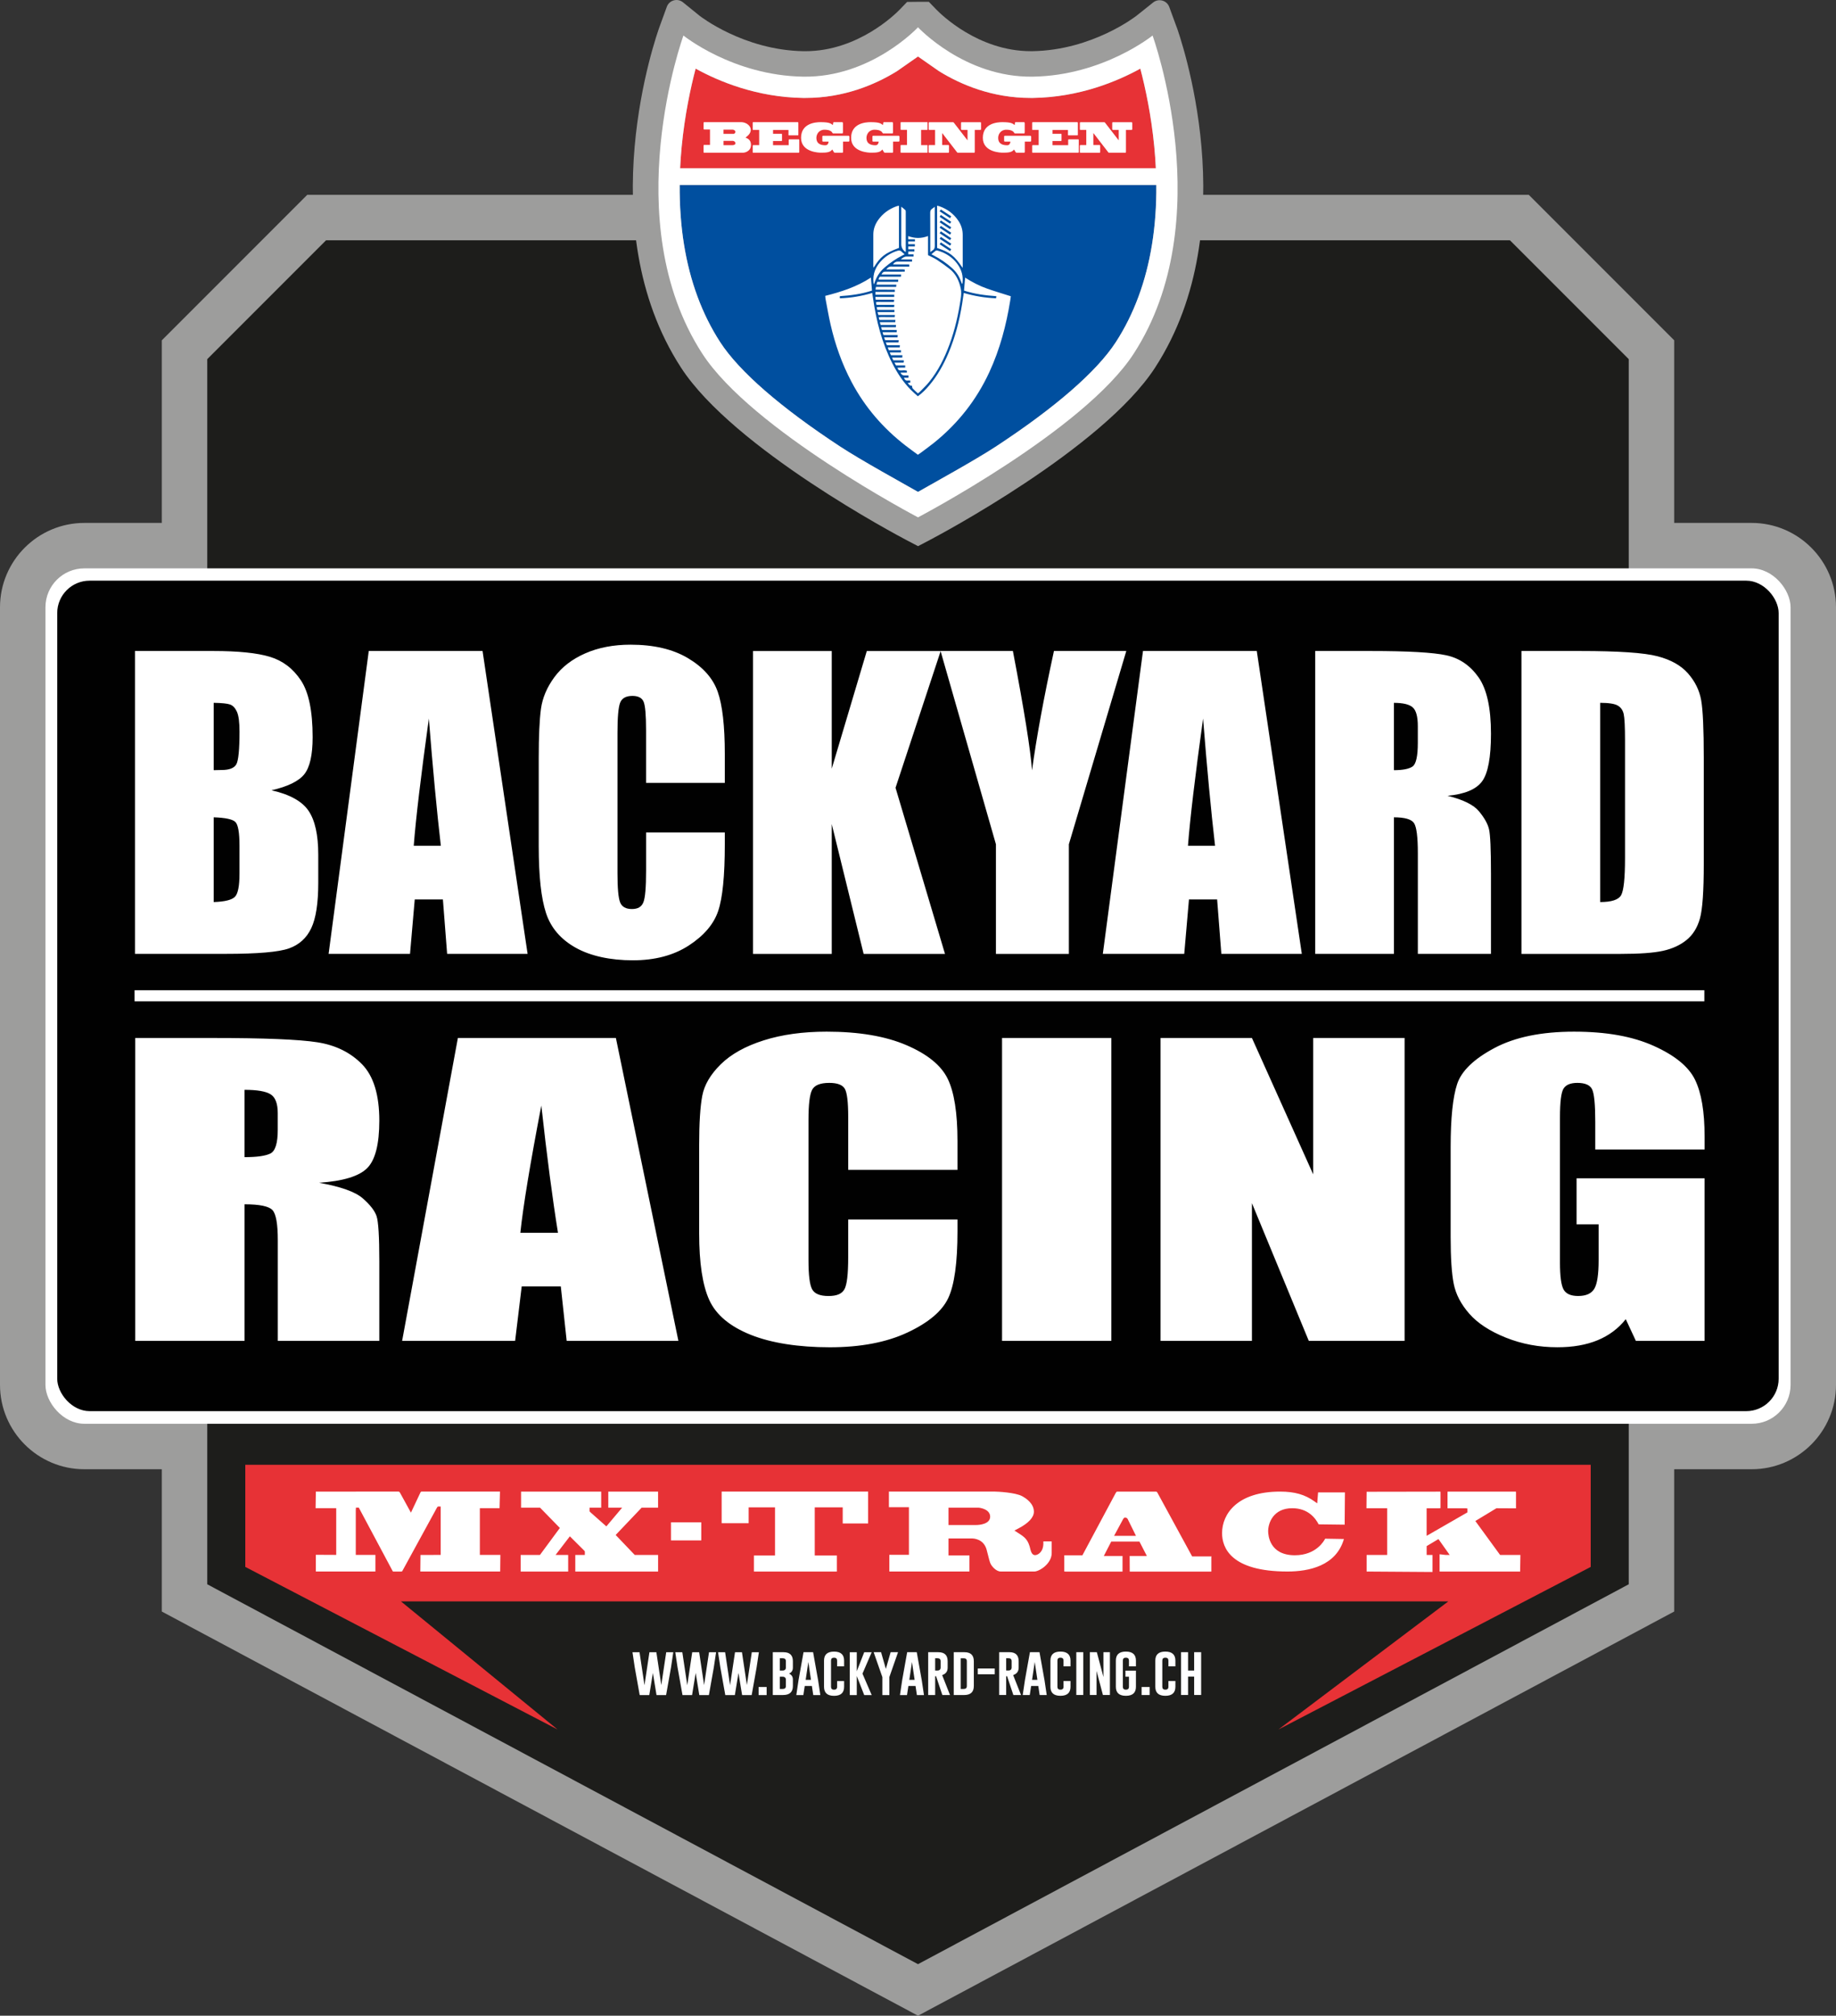
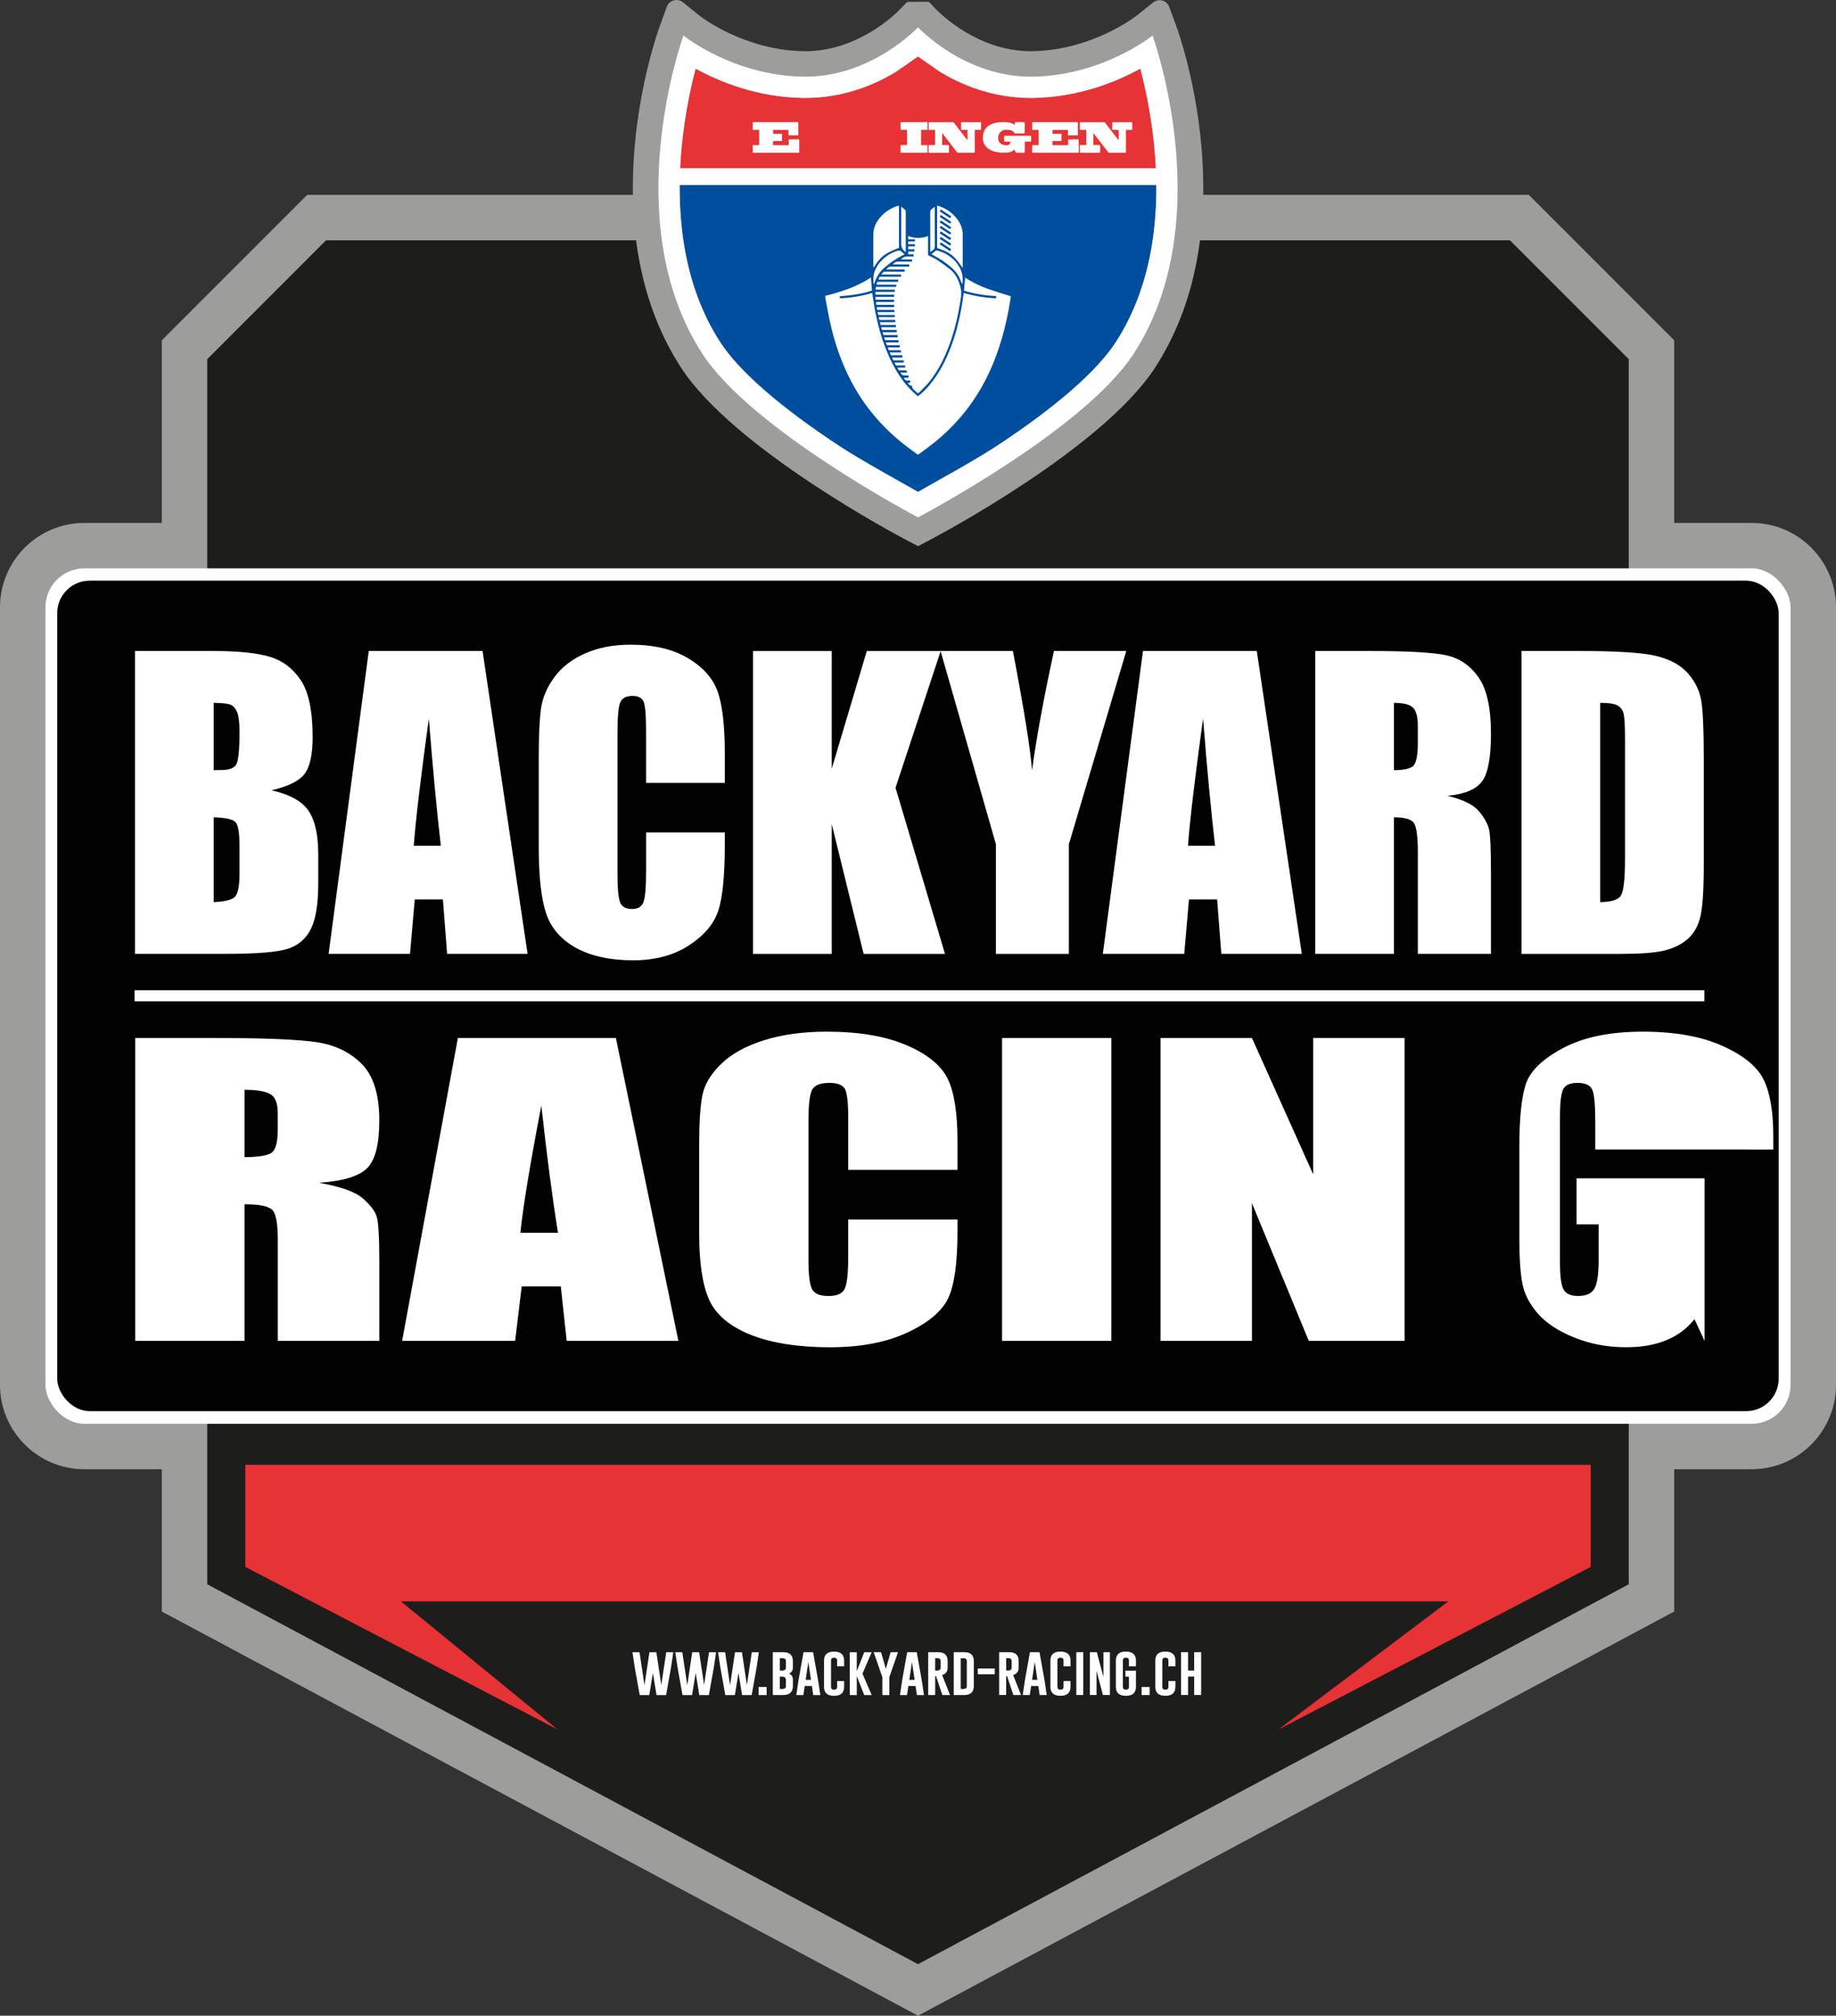
<svg xmlns="http://www.w3.org/2000/svg" id="a" viewBox="0 0 737.96 809.87">
  <rect x="0" y="0" width="737.96" height="809.87" fill="#333333" stroke="none" />
  <defs>
    <style>.e{fill:#fff;}.f{fill-rule:evenodd;}.f,.g{fill:#9d9d9c;}.h{fill:#004f9f;}.i{fill:#e73236;}.j{fill:#1d1d1b;}.k{fill:#010101;}</style>
  </defs>
  <path class="f" d="M704.06,210.1h-31.14v-73.37c-22.83-22.83-35.63-35.63-58.45-58.45H123.49c-22.83,22.83-35.63,35.63-58.45,58.45v73.37h-31.14c-18.69,0-33.9,15.21-33.9,33.9v312.41c0,18.69,15.21,33.9,33.9,33.9h31.14v57.17l303.94,162.39,303.94-162.39v-57.17h31.14c18.69,0,33.9-15.21,33.9-33.9V244c0-18.69-15.21-33.9-33.9-33.9Z" />
  <polygon class="j" points="83.31 636.53 83.31 144.29 131.06 96.54 606.9 96.54 654.65 144.29 654.65 636.53 368.98 789.16 83.31 636.53" />
  <g>
    <g id="b">
      <rect class="e" x="18.27" y="228.36" width="701.43" height="343.68" rx="15.63" ry="15.63" />
    </g>
    <g id="c">
      <rect class="k" x="23" y="233.3" width="691.91" height="333.67" rx="13.03" ry="13.03" />
    </g>
    <path class="e" d="M54.25,261.56h31.57c9.97,0,17.53,.78,22.66,2.33,5.14,1.55,9.28,4.69,12.44,9.43,3.16,4.73,4.74,12.36,4.74,22.87,0,7.11-1.12,12.07-3.34,14.87-2.23,2.8-6.63,4.96-13.19,6.46,7.32,1.66,12.28,4.4,14.88,8.23s3.91,9.71,3.91,17.64v11.28c0,8.22-.94,14.31-2.82,18.27-1.88,3.96-4.87,6.67-8.98,8.12s-12.53,2.18-25.26,2.18H54.25v-121.69Zm31.64,20.82v27.06c1.35-.05,2.41-.07,3.16-.07,3.11,0,5.09-.76,5.94-2.29,.85-1.53,1.28-5.9,1.28-13.12,0-3.81-.35-6.48-1.05-8.01-.7-1.53-1.62-2.49-2.74-2.89-1.13-.4-3.32-.63-6.58-.68Zm0,46v34.05c4.46-.15,7.3-.85,8.53-2.11,1.23-1.25,1.84-4.33,1.84-9.24v-11.35c0-5.21-.55-8.37-1.65-9.47-1.1-1.1-4.01-1.73-8.72-1.88Zm108.07-66.82l18.1,121.69h-32.34l-1.7-21.87h-11.32l-1.9,21.87h-32.72l16.14-121.69h45.74Zm-16.77,78.25c-1.6-13.78-3.21-30.82-4.82-51.11-3.22,23.3-5.25,40.34-6.07,51.11h10.89Zm114.13-25.26h-31.64v-21.15c0-6.15-.34-9.99-1.01-11.51s-2.17-2.29-4.47-2.29c-2.61,0-4.26,.93-4.96,2.78-.7,1.85-1.05,5.86-1.05,12.03v56.53c0,5.91,.35,9.77,1.05,11.58,.7,1.8,2.28,2.71,4.74,2.71s3.9-.9,4.62-2.71c.73-1.81,1.09-6.05,1.09-12.74v-15.29h31.64v4.74c0,12.6-.89,21.53-2.67,26.8s-5.71,9.89-11.8,13.85c-6.09,3.96-13.59,5.95-22.51,5.95s-16.91-1.68-22.93-5.04c-6.01-3.36-10-8-11.95-13.94-1.96-5.94-2.93-14.87-2.93-26.8v-35.55c0-8.77,.3-15.35,.9-19.73s2.39-8.61,5.37-12.67c2.98-4.06,7.11-7.25,12.4-9.58,5.29-2.33,11.36-3.5,18.23-3.5,9.32,0,17.01,1.8,23.08,5.41,6.06,3.6,10.05,8.09,11.95,13.47s2.86,13.75,2.86,25.11v11.56Zm86.78-52.99l-18.15,54.95,19.88,66.75h-32.7l-12.82-52.17v52.17h-31.64v-121.69h31.64v47.28l14.09-47.28h29.69Zm74.6,0l-23.08,77.65v44.05h-29.32v-44.05l-22.25-77.65h29.07c4.54,23.75,7.1,39.74,7.69,47.96,1.75-12.98,4.69-28.97,8.81-47.96h29.07Zm52.45,0l18.1,121.69h-32.34l-1.7-21.87h-11.32l-1.9,21.87h-32.72l16.14-121.69h45.74Zm-16.77,78.25c-1.6-13.78-3.21-30.82-4.82-51.11-3.22,23.3-5.25,40.34-6.07,51.11h10.89Zm40.24-78.25h22.4c14.93,0,25.04,.58,30.33,1.73,5.29,1.15,9.59,4.1,12.93,8.83,3.33,4.74,5,12.29,5,22.66,0,9.47-1.18,15.84-3.53,19.09-2.36,3.26-6.99,5.21-13.91,5.86,6.26,1.55,10.47,3.63,12.63,6.24s3.5,5,4.02,7.18c.53,2.18,.79,8.18,.79,18v32.1h-29.39v-40.44c0-6.51-.51-10.55-1.54-12.1-1.03-1.55-3.72-2.33-8.08-2.33v54.87h-31.64v-121.69Zm31.64,20.82v27.06c3.56,0,6.05-.49,7.48-1.46,1.43-.98,2.14-4.15,2.14-9.51v-6.69c0-3.86-.69-6.39-2.07-7.59s-3.9-1.8-7.55-1.8Zm51.26-20.82h23.68c15.28,0,25.62,.7,31.01,2.11,5.39,1.4,9.48,3.71,12.29,6.92,2.81,3.21,4.56,6.78,5.26,10.71,.7,3.94,1.05,11.66,1.05,23.19v42.62c0,10.92-.51,18.23-1.54,21.91-1.03,3.68-2.82,6.57-5.37,8.64-2.56,2.08-5.71,3.53-9.47,4.36-3.76,.83-9.42,1.24-16.99,1.24h-39.91v-121.69Zm31.64,20.82v80.05c4.56,0,7.37-.91,8.42-2.74,1.05-1.83,1.58-6.8,1.58-14.92v-47.28c0-5.51-.18-9.04-.53-10.6-.35-1.55-1.15-2.69-2.41-3.42-1.25-.72-3.61-1.09-7.07-1.09Z" />
-     <path class="e" d="M54.36,417.04h31.1c20.73,0,34.77,.58,42.11,1.73,7.34,1.15,13.32,4.1,17.95,8.83,4.63,4.74,6.94,12.29,6.94,22.66,0,9.47-1.63,15.84-4.9,19.09-3.27,3.26-9.71,5.21-19.31,5.86,8.7,1.55,14.54,3.63,17.53,6.24,2.99,2.61,4.85,5,5.58,7.18,.73,2.18,1.1,8.18,1.1,18v32.1h-40.8v-40.44c0-6.51-.71-10.55-2.14-12.1-1.43-1.55-5.17-2.33-11.22-2.33v54.87H54.36v-121.69Zm43.93,20.82v27.06c4.94,0,8.4-.49,10.38-1.46,1.98-.98,2.97-4.15,2.97-9.51v-6.69c0-3.86-.96-6.39-2.87-7.59-1.91-1.2-5.41-1.8-10.49-1.8Zm149.26-20.82l25.12,121.69h-44.9l-2.36-21.87h-15.72l-2.64,21.87h-45.42l22.41-121.69h63.5Zm-23.28,78.25c-2.22-13.78-4.46-30.82-6.69-51.11-4.48,23.3-7.29,40.34-8.43,51.11h15.12Zm160.59-25.26h-43.93v-21.15c0-6.15-.47-9.99-1.41-11.51s-3.01-2.29-6.21-2.29c-3.62,0-5.91,.93-6.89,2.78-.97,1.85-1.46,5.86-1.46,12.03v56.53c0,5.91,.49,9.77,1.46,11.58,.97,1.8,3.16,2.71,6.57,2.71s5.41-.9,6.42-2.71c1.01-1.81,1.51-6.05,1.51-12.74v-15.29h43.93v4.74c0,12.6-1.24,21.53-3.7,26.8-2.47,5.27-7.93,9.89-16.38,13.85-8.45,3.96-18.87,5.95-31.26,5.95s-23.48-1.68-31.83-5.04c-8.35-3.36-13.88-8-16.59-13.94-2.71-5.94-4.07-14.87-4.07-26.8v-35.55c0-8.77,.42-15.35,1.25-19.73s3.32-8.61,7.46-12.67c4.14-4.06,9.88-7.25,17.22-9.58,7.34-2.33,15.77-3.5,25.31-3.5,12.94,0,23.62,1.8,32.04,5.41,8.42,3.6,13.95,8.09,16.59,13.47,2.64,5.38,3.96,13.75,3.96,25.11v11.56Zm61.83-52.99v121.69h-43.93v-121.69h43.93Zm117.87,0v121.69h-38.51l-22.85-55.32v55.32h-36.73v-121.69h36.73l24.63,54.8v-54.8h36.73Zm120.58,44.8h-43.94v-11.05c0-6.96-.42-11.32-1.25-13.08s-2.82-2.63-5.95-2.63c-2.71,0-4.56,.75-5.53,2.26-.97,1.5-1.46,5.36-1.46,11.58v58.4c0,5.46,.49,9.06,1.46,10.79,.97,1.73,2.92,2.59,5.84,2.59,3.2,0,5.37-.98,6.52-2.93s1.72-5.76,1.72-11.43v-14.43h-8.87v-18.49h51.45v65.32h-27.61l-4.06-8.72c-2.99,3.76-6.77,6.58-11.33,8.46-4.56,1.88-9.94,2.82-16.14,2.82-7.38,0-14.29-1.29-20.73-3.87-6.44-2.58-11.33-5.78-14.67-9.58-3.34-3.81-5.43-7.81-6.27-11.99-.84-4.18-1.25-10.46-1.25-18.83v-36.15c0-11.63,.87-20.07,2.61-25.33,1.74-5.26,6.73-10.08,14.98-14.47,8.24-4.39,18.9-6.58,31.99-6.58s23.55,1.9,32.04,5.71c8.49,3.81,14.02,8.33,16.59,13.57,2.57,5.24,3.86,12.84,3.86,22.82v5.26Z" />
+     <path class="e" d="M54.36,417.04h31.1c20.73,0,34.77,.58,42.11,1.73,7.34,1.15,13.32,4.1,17.95,8.83,4.63,4.74,6.94,12.29,6.94,22.66,0,9.47-1.63,15.84-4.9,19.09-3.27,3.26-9.71,5.21-19.31,5.86,8.7,1.55,14.54,3.63,17.53,6.24,2.99,2.61,4.85,5,5.58,7.18,.73,2.18,1.1,8.18,1.1,18v32.1h-40.8v-40.44c0-6.51-.71-10.55-2.14-12.1-1.43-1.55-5.17-2.33-11.22-2.33v54.87H54.36v-121.69Zm43.93,20.82v27.06c4.94,0,8.4-.49,10.38-1.46,1.98-.98,2.97-4.15,2.97-9.51v-6.69c0-3.86-.96-6.39-2.87-7.59-1.91-1.2-5.41-1.8-10.49-1.8Zm149.26-20.82l25.12,121.69h-44.9l-2.36-21.87h-15.72l-2.64,21.87h-45.42l22.41-121.69h63.5Zm-23.28,78.25c-2.22-13.78-4.46-30.82-6.69-51.11-4.48,23.3-7.29,40.34-8.43,51.11h15.12Zm160.59-25.26h-43.93v-21.15c0-6.15-.47-9.99-1.41-11.51s-3.01-2.29-6.21-2.29c-3.62,0-5.91,.93-6.89,2.78-.97,1.85-1.46,5.86-1.46,12.03v56.53c0,5.91,.49,9.77,1.46,11.58,.97,1.8,3.16,2.71,6.57,2.71s5.41-.9,6.42-2.71c1.01-1.81,1.51-6.05,1.51-12.74v-15.29h43.93v4.74c0,12.6-1.24,21.53-3.7,26.8-2.47,5.27-7.93,9.89-16.38,13.85-8.45,3.96-18.87,5.95-31.26,5.95s-23.48-1.68-31.83-5.04c-8.35-3.36-13.88-8-16.59-13.94-2.71-5.94-4.07-14.87-4.07-26.8v-35.55c0-8.77,.42-15.35,1.25-19.73s3.32-8.61,7.46-12.67c4.14-4.06,9.88-7.25,17.22-9.58,7.34-2.33,15.77-3.5,25.31-3.5,12.94,0,23.62,1.8,32.04,5.41,8.42,3.6,13.95,8.09,16.59,13.47,2.64,5.38,3.96,13.75,3.96,25.11v11.56Zm61.83-52.99v121.69h-43.93v-121.69h43.93Zm117.87,0v121.69h-38.51l-22.85-55.32v55.32h-36.73v-121.69h36.73l24.63,54.8v-54.8h36.73Zm120.58,44.8h-43.94v-11.05c0-6.96-.42-11.32-1.25-13.08s-2.82-2.63-5.95-2.63c-2.71,0-4.56,.75-5.53,2.26-.97,1.5-1.46,5.36-1.46,11.58v58.4c0,5.46,.49,9.06,1.46,10.79,.97,1.73,2.92,2.59,5.84,2.59,3.2,0,5.37-.98,6.52-2.93s1.72-5.76,1.72-11.43v-14.43h-8.87v-18.49h51.45v65.32l-4.06-8.72c-2.99,3.76-6.77,6.58-11.33,8.46-4.56,1.88-9.94,2.82-16.14,2.82-7.38,0-14.29-1.29-20.73-3.87-6.44-2.58-11.33-5.78-14.67-9.58-3.34-3.81-5.43-7.81-6.27-11.99-.84-4.18-1.25-10.46-1.25-18.83v-36.15c0-11.63,.87-20.07,2.61-25.33,1.74-5.26,6.73-10.08,14.98-14.47,8.24-4.39,18.9-6.58,31.99-6.58s23.55,1.9,32.04,5.71c8.49,3.81,14.02,8.33,16.59,13.57,2.57,5.24,3.86,12.84,3.86,22.82v5.26Z" />
    <g id="d">
      <rect class="e" x="54.09" y="397.86" width="630.95" height="4.43" />
    </g>
  </g>
  <g>
    <path class="g" d="M472.89,10.77l-2.92-7.97c-.97-2.65-4.26-3.57-6.47-1.81l-6.65,5.3c-.17,.14-17.72,13.9-41.88,14.27h-.68c-21.15,0-36.23-14.96-37.88-16.66l-3.07-3.17h-4.35l-4.39,.05-3.02,3.12c-1.65,1.71-16.73,16.67-37.88,16.67h-.68c-24.16-.38-41.71-14.14-41.85-14.25l-6.65-5.39c-2.21-1.79-5.53-.87-6.5,1.8l-2.93,8.04c-1.18,3.23-28.37,79.82,8.6,136.88,21.16,32.66,87.73,67.81,90.55,69.29l4.76,2.5,4.76-2.5c2.82-1.48,69.39-36.63,90.55-69.29,36.97-57.06,9.78-133.65,8.6-136.88Z" />
    <g>
      <path class="i" d="M279.62,27.58c9.38,5.17,24.57,11.48,43.1,11.77,.34,0,.69,0,1.03,0,15.32,0,27.84-5.25,36.72-10.71l8.51-5.94,8.51,5.94c8.88,5.46,21.4,10.71,36.72,10.71,.34,0,.68,0,1.03,0,18.52-.28,33.71-6.6,43.1-11.77,1.97,7.5,4.38,18.54,5.61,31.38,.28,2.9,.49,5.77,.62,8.61h-191.2c.14-2.84,.34-5.71,.62-8.61,1.24-12.84,3.64-23.88,5.61-31.38Z" />
      <path class="h" d="M463.04,98.21c-2.39,14.84-7.28,28.04-14.53,39.23-7.64,11.79-24.36,26.33-48.35,42.05-8.44,5.53-24.94,14.56-31.18,18.15-6.25-3.59-22.75-12.63-31.18-18.15-23.99-15.72-40.71-30.26-48.35-42.05-7.25-11.19-12.14-24.38-14.53-39.23-1.22-7.56-1.79-15.56-1.73-23.9h191.58c.07,8.34-.51,16.34-1.73,23.9Z" />
      <path class="e" d="M463.26,14.27s-19.87,16.1-48.15,16.53c-27.36,.42-46.11-19.84-46.13-19.84s-18.77,20.26-46.13,19.84c-28.28-.44-48.15-16.53-48.15-16.53,0,0-27.05,74.37,7.57,127.81,19.94,30.78,86.71,65.78,86.71,65.78,0,0,66.76-35,86.71-65.78,34.63-53.43,7.57-127.81,7.57-127.81Zm-183.64,13.31c9.38,5.17,24.57,11.48,43.1,11.77,.34,0,.69,0,1.03,0,15.32,0,27.84-5.25,36.72-10.71l8.51-5.94,8.51,5.94c8.88,5.46,21.4,10.71,36.72,10.71,.34,0,.68,0,1.03,0,18.52-.28,33.71-6.6,43.1-11.77,1.97,7.5,4.38,18.54,5.61,31.38,.28,2.9,.49,5.77,.62,8.61h-191.2c.14-2.84,.34-5.71,.62-8.61,1.24-12.84,3.64-23.88,5.61-31.38Zm183.42,70.63c-2.39,14.84-7.28,28.04-14.53,39.23-7.64,11.79-24.36,26.33-48.35,42.05-8.44,5.53-24.94,14.56-31.18,18.15-6.25-3.59-22.75-12.63-31.18-18.15-23.99-15.72-40.71-30.26-48.35-42.05-7.25-11.19-12.14-24.38-14.53-39.23-1.22-7.56-1.79-15.56-1.73-23.9h191.58c.07,8.34-.51,16.34-1.73,23.9Z" />
    </g>
    <g>
-       <path class="e" d="M282.95,61.35c-.1,0-.17-.07-.17-.18v-2.49c0-.33,.06-.46,.19-.46h2.4v-6.19h-2.31c-.21,0-.27-.08-.27-.25v-2.27c0-.33,.09-.44,.19-.44h14.93c1.78,0,3.85,1.28,3.85,3.08,0,1.6-1.45,2.62-2.12,3.13,.43,.24,2.21,.61,2.21,2.94,0,2.68-2.66,3.13-3,3.13h-15.91Zm7.86-7.56h4c.31,0,.79-.34,.79-.82s-.64-.88-1.08-.88h-3.71v1.7Zm0,4.53h3.62c.65,0,1.18-.26,1.18-.77,0-.57-.63-.96-1.09-.96h-3.7v1.73Z" />
      <path class="e" d="M320.64,49.08c.19,0,.25,.11,.25,.36v4.66c0,.17-.03,.28-.14,.28h-3.69c-.07,0-.14,0-.14-.11v-2.06h-6.2v1.56h3.45c.11,0,.15,.03,.15,.16v2.57c0,.13-.13,.16-.26,.16h-3.35v1.66h6.29v-2c0-.15,.03-.33,.2-.33h3.93c.07,0,.12,.08,.12,.31v4.83c0,.11-.04,.23-.25,.23h-18.19c-.14,0-.27,.02-.27-.18v-2.59c0-.15,.06-.28,.16-.28h2.44v-6.12h-2.45c-.09,0-.15,.03-.15-.16v-2.8c0-.08,.11-.15,.27-.15h17.83Z" />
-       <path class="e" d="M338.78,53.22c0,.24-.05,.38-.12,.38h-3.82c-.11,0-.19-.07-.28-.25-.1-.18-.62-1.23-3.13-1.23-2.36,0-3.29,1.9-3.29,3.26,0,2.7,2.22,2.98,3.64,2.98,.91,0,1.22-.79,1.28-1.47h-2.21c-.18,0-.32-.08-.32-.25v-1.7c0-.33,.14-.38,.3-.38h10.28c.21,0,.3,.21,.3,.38v1.54c0,.36-.15,.41-.36,.41h-2.2v4.11c0,.33-.16,.36-.37,.36h-2.84c-.25,0-.37-.03-.5-.28l-.62-1.02c-.83,1.23-2.51,1.29-4.55,1.29-.63,0-7.99-.1-7.99-5.97s5.84-6.3,7.82-6.3c3.55,0,4.13,.52,4.96,1.16l.13-.8c.02-.17,.05-.36,.27-.36h3.33c.21,0,.33,.1,.33,.62v3.52Z" />
-       <path class="e" d="M358.91,53.22c0,.24-.05,.38-.12,.38h-3.82c-.11,0-.19-.07-.28-.25-.1-.18-.62-1.23-3.13-1.23-2.36,0-3.29,1.9-3.29,3.26,0,2.7,2.22,2.98,3.64,2.98,.91,0,1.22-.79,1.28-1.47h-2.21c-.18,0-.32-.08-.32-.25v-1.7c0-.33,.14-.38,.3-.38h10.27c.21,0,.3,.21,.3,.38v1.54c0,.36-.15,.41-.36,.41h-2.2v4.11c0,.33-.16,.36-.37,.36h-2.84c-.25,0-.37-.03-.5-.28l-.62-1.02c-.83,1.23-2.51,1.29-4.55,1.29-.63,0-7.99-.1-7.99-5.97s5.84-6.3,7.82-6.3c3.55,0,4.13,.52,4.96,1.16l.13-.8c.02-.17,.05-.36,.27-.36h3.33c.21,0,.33,.1,.33,.62v3.52Z" />
      <path class="e" d="M361.97,49.39c0-.21,.07-.31,.17-.31h10.46c.1,0,.22,.03,.22,.15v2.72c0,.17-.07,.23-.16,.23h-2.43v6.12h2.43c.11,0,.16,.07,.16,.18v2.6c0,.2-.02,.28-.16,.28h-10.47c-.17,0-.22-.11-.22-.23v-2.55c0-.23,.07-.31,.14-.31h2.44v-6.1h-2.37c-.12,0-.2-.07-.2-.16v-2.6Z" />
      <path class="e" d="M383.05,49.08c.11,0,.22,.08,.33,.2l5.51,7.12v-4.22h-2.36c-.16,0-.25-.08-.25-.21v-2.52c0-.2,.07-.36,.15-.36h7.66c.19,0,.24,.24,.24,.41v2.39c0,.21-.11,.29-.25,.29h-2.28v8.74c0,.28-.05,.44-.19,.44h-6.61c-.07,0-.19-.02-.27-.11l-6.04-7.81v4.83h2.48c.13,0,.27,.08,.27,.25v2.49c0,.25-.09,.36-.21,.36h-7.82c-.11,0-.16-.11-.16-.33v-2.47c0-.13,.05-.29,.27-.29h2.33v-6.09h-2.4c-.07,0-.18-.05-.18-.29v-2.56c0-.16,.11-.24,.27-.24h9.52Z" />
      <path class="e" d="M411.85,53.22c0,.24-.05,.38-.12,.38h-3.82c-.11,0-.19-.07-.28-.25-.1-.18-.62-1.23-3.13-1.23-2.36,0-3.29,1.9-3.29,3.26,0,2.7,2.22,2.98,3.64,2.98,.91,0,1.22-.79,1.28-1.47h-2.21c-.18,0-.32-.08-.32-.25v-1.7c0-.33,.14-.38,.3-.38h10.27c.21,0,.3,.21,.3,.38v1.54c0,.36-.15,.41-.36,.41h-2.2v4.11c0,.33-.16,.36-.37,.36h-2.84c-.25,0-.37-.03-.5-.28l-.62-1.02c-.83,1.23-2.51,1.29-4.55,1.29-.63,0-7.99-.1-7.99-5.97s5.84-6.3,7.82-6.3c3.55,0,4.13,.52,4.96,1.16l.13-.8c.02-.17,.05-.36,.27-.36h3.33c.21,0,.33,.1,.33,.62v3.52Z" />
      <path class="e" d="M432.98,49.08c.19,0,.25,.11,.25,.36v4.66c0,.17-.03,.28-.14,.28h-3.69c-.07,0-.14,0-.14-.11v-2.06h-6.2v1.56h3.45c.11,0,.15,.03,.15,.16v2.57c0,.13-.13,.16-.26,.16h-3.35v1.66h6.29v-2c0-.15,.03-.33,.2-.33h3.93c.07,0,.12,.08,.12,.31v4.83c0,.11-.04,.23-.25,.23h-18.19c-.14,0-.27,.02-.27-.18v-2.59c0-.15,.06-.28,.16-.28h2.44v-6.12h-2.45c-.09,0-.15,.03-.15-.16v-2.8c0-.08,.11-.15,.27-.15h17.83Z" />
      <path class="e" d="M443.82,49.08c.11,0,.22,.08,.33,.2l5.51,7.12v-4.22h-2.36c-.16,0-.25-.08-.25-.21v-2.52c0-.2,.07-.36,.15-.36h7.66c.19,0,.24,.24,.24,.41v2.39c0,.21-.11,.29-.25,.29h-2.28v8.74c0,.28-.05,.44-.19,.44h-6.61c-.07,0-.19-.02-.27-.11l-6.04-7.81v4.83h2.48c.13,0,.27,.08,.27,.25v2.49c0,.25-.09,.36-.21,.36h-7.82c-.11,0-.16-.11-.16-.33v-2.47c0-.13,.05-.29,.27-.29h2.33v-6.09h-2.4c-.07,0-.18-.05-.18-.29v-2.56c0-.16,.11-.24,.27-.24h9.52Z" />
    </g>
    <path class="e" d="M387.93,111.55c2.85,1.83,5.78,3.35,8.91,4.44,3.09,1.08,6.23,2.01,9.45,3.04-.07,.49-.13,1.07-.23,1.65-1.6,9.98-4.16,19.67-8.42,28.87-5.18,11.18-12.6,20.59-22.18,28.31-1.85,1.49-3.79,2.87-5.69,4.29-.25,.19-.51,.34-.84,.56-1.66-1.23-3.34-2.43-4.97-3.69-9.02-6.99-16.33-15.44-21.68-25.54-3.87-7.31-6.6-15.04-8.44-23.08-.79-3.44-1.37-6.92-2.04-10.39-.06-.33-.07-.68-.12-1.13,6.43-1.62,12.71-3.64,18.37-7.36,.15,1.82,.29,3.49,.44,5.24-4.19,1.37-8.5,1.95-12.88,2.23-.04,.18-.08,.29-.08,.41,0,.12,.04,.24,.08,.45,4.4-.15,8.69-.89,12.99-2.14,.11,.73,.21,1.39,.3,2.06,1.3,9.15,3.58,18.01,7.8,26.29,1.97,3.86,4.33,7.46,7.39,10.56,.9,.91,1.88,1.73,2.83,2.6,1.78-1.32,3.25-2.8,4.6-4.41,3.3-3.9,5.75-8.32,7.73-13.01,2.68-6.37,4.39-13.01,5.48-19.82,.22-1.39,.42-2.77,.64-4.27,4.25,1.23,8.54,1.96,12.98,2.14l.12-.85c-4.42-.3-8.73-.87-12.99-2.24l.44-5.23Zm-36.09,7.74l.12,1.12h2.53c.81,0,1.63,0,2.44,0,.8,0,1.6,.01,2.45,.02l-.07,.89h-2.49c-.78,0-1.56-.02-2.34,0-.79,.03-1.6-.13-2.42,.12l.23,1.04h7.17l-.08,.88c-1.21,0-2.36,0-3.51,0-1.14,.01-2.28-.06-3.49,.05l.24,1.08h6.87v.91h-6.76l.32,1.16h6.65l-.08,.84c-1.13,0-2.19-.02-3.25,0-1.04,.02-2.09-.1-3.19,.08l.29,1.07h6.42l-.05,.9h-6.21l.33,1.13h6.18l-.06,.9h-5.91l.32,1.1c1.04,0,2.01,0,2.98,0,.99,0,1.97-.03,3.01,.03l-.09,.9h-5.65l.35,1.12h5.74l-.07,.92h-5.4l.39,1.13h5.49l-.1,.9h-5.09l.42,1.12h5.23l-.06,.88h-4.82l.41,1.12h4.9v.9h-4.5l.47,1.14h4.61l-.05,.91h-4.12l.51,1.13h4.19c.02,.22,.05,.34,.04,.47,0,.12-.05,.23-.1,.44h-3.67l.62,1.14h3.7v.86c-.55,0-1.04,0-1.54,0-.51,0-1.02,.03-1.56,.05,.2,.83,.6,1.14,1.37,1.11,.79-.04,1.61-.14,2.4,.09v.76h-2.55q.46,1.13,1.45,1.13c.56,0,1.11,0,1.73,0v.95h-1.8c.3,.85,.78,1.21,1.6,1.09,.3-.04,.61,0,.94,0v.86l-.98,.1c.37,.76,.85,1.21,1.64,1.11,.12,.44,.11,.92,.35,1.17,.62,.69,1.35,1.29,2.07,1.95,.3-.25,.57-.42,.78-.64,1.23-1.28,2.54-2.5,3.67-3.88,3.7-4.53,6.24-9.71,8.25-15.16,2.19-5.95,3.57-12.09,4.5-18.35,.2-1.37,.31-2.72,.02-4.1-.68-3.14-1.96-5.94-4.57-7.96-1.6-1.24-3.25-2.44-4.95-3.54-1.12-.73-2.36-1.26-3.64-1.93v-7.67c-2.71,1.03-5.33,1.02-7.97,.02v1.28h2.71v.86h-2.71v1.12h2.68v.9h-2.67v1.15h2.48v.89h-2.47v1.14h2.12v.89c-.95,0-1.85,.01-2.75,0-.96-.02-1.65,.52-2.35,1.15h4.5v.88c-.35,0-.66,0-.97,0-1.59,0-3.19,0-4.78,0-.83,0-1.39,.34-1.91,1.13,1.14,0,2.22,0,3.31,0,1.08,0,2.16,.02,3.24,.02v.85c-.39,0-.72,0-1.06,0-2.09,0-4.19,.03-6.28-.01-.86-.02-1.34,.43-1.91,1.15h2.58c.81,0,1.63-.02,2.44,0,.8,.03,1.61-.12,2.44,.11l-.05,.79c-.38,0-.69,0-1,0-2.25,0-4.5,.03-6.75-.01-.82-.02-1.23,.37-1.6,1.17h7.9l-.06,.86h-8.47c-.27,.36-.55,.65-.48,1.17h7.88l-.08,.9h-8.36l-.34,1.13h8.01l-.09,.89h-8.13l-.16,1.11c2.64,.05,5.21-.02,7.76,.04v.87h-7.8v1.12h7.56v.9h-7.59Zm9.14-36.59c-.24,.06-.49,.12-.72,.21-2.98,1.1-5.45,2.89-7.3,5.49-1.24,1.75-1.94,3.69-1.94,5.86,0,4.22,0,8.43,0,12.65,0,.18,.07,.36,.13,.64,2.71-4.42,4.44-5.77,10.18-7.95v-16.9c-.17,0-.26-.04-.35-.01Zm25.97,24.1c0-4.13-.01-8.25,0-12.38,0-2.07-.57-3.95-1.7-5.66-1.88-2.84-4.47-4.76-7.66-5.89-.28-.1-.59-.15-.93-.24v17.01c5.13,1.68,6.94,3.08,10.25,7.99,.02-.4,.04-.62,.04-.83Zm-8.78-16.03l4.15,2.73-.45,.77-4.21-2.78,.51-.73Zm4.15,9.35l-.44,.77-4.2-2.76,.5-.74,4.14,2.73Zm-4.64-10.81l.49-.74c1.4,.92,2.77,1.82,4.17,2.75l-.49,.75-4.17-2.76Zm.51-5.14l4.12,2.72-.43,.78-4.23-2.79,.55-.71Zm3.66,12.3l-4.17-2.76,.49-.75,4.17,2.75-.48,.76Zm-.01-6.62l-4.15-2.73,.46-.76c1.4,.92,2.75,1.81,4.19,2.76l-.51,.73Zm.02,8.83l-4.18-2.76,.5-.74,4.18,2.75-.49,.75Zm-19.45,2.45c-.53-.58-1.09-.56-1.77-.34-2.31,.73-4.33,1.93-6.05,3.62-2.56,2.52-3.89,5.53-3.49,9.19,.02,.18,.07,.37,.12,.59,.1-.08,.14-.09,.15-.12,.04-.12,.08-.23,.12-.35,.76-2.44,2.08-4.51,4.02-6.19,2.23-1.93,4.63-3.59,7.26-4.93,.24-.12,.48-.26,.83-.45-.45-.38-.87-.65-1.19-1.01Zm24.39,12.81c.03-.12,.07-.24,.08-.36,.29-2.59-.32-4.96-1.78-7.12-1.55-2.29-3.64-3.93-6.15-5.05-.68-.3-1.4-.52-2.12-.73-.22-.06-.54-.08-.7,.04-.59,.43-1.13,.92-1.76,1.45,.38,.19,.62,.32,.87,.44,2.71,1.39,5.2,3.1,7.47,5.14,1.6,1.43,2.75,3.14,3.49,5.14,.14,.38,.28,.75,.45,1.18,.12-.09,.16-.1,.16-.13Zm-12.04-30.15c-.7,.41-.88,.99-.87,1.8,.04,4.84,.02,9.68,.02,14.53v1.17c.43-.32,.67-.55,.96-.71,.71-.41,.86-1.01,.86-1.8-.04-4.84-.02-9.68-.02-14.53v-1.17c-.41,.32-.66,.55-.94,.71Zm-10.7,15c0-4.49,0-8.99,0-13.48,0-.3,.02-.7-.15-.88-.43-.46-.97-.82-1.65-1.38v1.25c0,4.59,0,9.18,0,13.77q0,1.92,1.55,3.05s.06,.02,.26,.1v-2.41Z" />
  </g>
  <g>
    <polygon class="i" points="639.37 629.55 639.37 588.52 98.59 588.52 98.59 629.55 224.1 694.87 161.17 643.41 582.13 643.41 513.86 694.87 639.37 629.55" />
-     <path class="e" d="M168.94,631.41l.07-6.66,8.12-.02v-19.44h-1.15l-.33,.41-13.98,25.57c-.05,.06-.21,.14-.4,.14h-3.19c-.18,0-.18,0-.25-.17l-13.61-25.5h-1.15l-.07,.95v18.04h7.9v6.67s-23.96,0-23.96,0v-6.72l8.2,.04v-18.76h-8.29l.1-6.66,33.19-.02c.29,0,.38,.12,.59,.38l4.44,8.09,3.89-8.25c.14-.15,.22-.22,.4-.22h31.5l-.17,6.67h-7.92v18.77h8.25l-.07,6.66-.1,.02h-32.04Zm95.58,0v-6.67h-9.4l-7.66-8.02,10.44-10.97h6.61v-6.45h-20.01v6.45h5.56l-6.34,7.52-6.44-5.7-.32-.38v-1.44h4.68v-6.45h-32.2v6.45h7.63l7.96,8.15-8,10.84h-7.76v6.67h19.1v-6.67h-5.06l5.74-7.48,5.73,5.7,.29,.38v1.41h-3.84v6.67h33.29Zm17.35-12.51v-7.26h-12.18v7.26h12.18Zm54.5,12.51v-6.45h-8.89v-19.35h11.24v6.48h10.21s0-12.76,0-12.8h-58.87v12.71h10.85v-6.39h10.6v19.35h-8.48v6.45h33.35Zm79.29,0c2.1,0,7.06-3.14,7.06-7.44v-4.68h-3.35v.77c0,3.59-2.27,4.76-3.36,4.76-1.22,0-1.65-1.57-1.81-2.15-.91-4.16-2.3-5.06-5.01-6.79l-1.46-.94,1.51-.79c4.14-2.14,6.32-4.49,6.32-6.78,0-3.22-2.97-5.29-4.74-6.25-2.77-1.49-9.89-1.83-10.87-1.83h-42.66v6.27h8.04v19.12h-7.87v6.72h32.2v-6.45h-8.42v-6.84h9.3c1.09,0,4.73,.31,5.96,4.32,.13,.4,.31,1.12,.51,1.94,.32,1.29,.76,3.05,1.06,3.73,.45,1.12,2.3,3.29,4.11,3.29h13.47Zm-34.42-25.66h11.92c.79,0,4.82,.63,4.82,3.62s-4.32,3.35-5.64,3.35h-11.1v-6.97Zm105.45,25.66c.06,0,.19,0,.2,0v-5.53c0-.18,0-.5,.11-.55h-7.83l-13.96-25.61c-.05-.12-.19-.41-.58-.41h-15.61c-.19,0-.39,.18-.57,.54l-13.39,25.04h-7.28v6.5c.11,.02,.29,.04,.61,.04h22.8v-6.27h-7.52l2.98-5.79h11.34l2.98,5.79h-6.91l.03,6.27h32.62Zm-34.75-21.68h.4c.19,0,.55,.05,.9,.55l3.36,6.8h-8.81l3.68-6.82,.47-.53Zm88.24,8.61l-7.55-.13c-.33,.68-3.49,6.66-12.18,6.66-10.21,0-10.73-8.08-10.73-9.7,0-3.18,2.02-9.2,9.68-9.2,6.38,0,9.34,4,10.62,6.48l10.45,.13,.11-12.97h-10.79l-.35,4.41-1.01-.73c-3.87-2.8-8.03-4-13.92-4-17.21,0-23.31,8.99-23.31,16.69,0,5.76,3.42,15.42,26.3,15.42,8.63,0,19.56-2.27,22.68-13.07Zm35.59,13.25v-6.85h-2.34v-3.55l4.74-2.82,4.51,6.37h-1.68l-2.37-.27v6.66c0,.15,.01,.24,0,.28h32.21l.16,.04,.11-6.71h-8.17l-9.94-13.63,8.47-5.13,7.87,.04v-6.3c0-.3-.03-.43-.07-.43,0,0-.02,0-.03,.02h-27.15c-.14,0-.27,.02-.27,.02,0,0,0,6.61,0,6.66,0,0,7.25,0,7.25,0l.75,.09v1.56l-16.4,9.43v-11.08h5.03c.26,0,.43-.02,.54-.05v-6.22c0-.3-.03-.44-.03-.44,0,0,0,0,0,.03l-29.66,.05-.07,6.62h8.32v18.76h-8.25s0,6.63,0,6.67l26.46,.18Z" />
    <path class="e" d="M265.79,677.09l1.99-13.26h2.84l-.91,6.1-1.98,11.11h-3.85l-1.46-8.89-1.45,8.89h-3.85l-1.99-11.13-.91-6.08h2.83l1.99,13.26,1.99-13.26h2.79l1.99,13.26Zm17.2,0l1.99-13.26h2.84l-.91,6.1-1.98,11.11h-3.85l-1.46-8.89-1.45,8.89h-3.85l-1.99-11.13-.91-6.08h2.83l1.99,13.26,1.99-13.26h2.79l1.99,13.26Zm17.2,0l1.99-13.26h2.84l-.91,6.1-1.98,11.11h-3.85l-1.46-8.89-1.45,8.89h-3.85l-1.99-11.13-.91-6.08h2.83l1.99,13.26,1.99-13.26h2.79l1.99,13.26Zm4.72,.72h3.23v3.23h-3.23v-3.23Zm5.71-13.99h4.33c2.49,0,3.74,1.21,3.74,3.62v2.58c0,1.13-.51,1.93-1.54,2.4,1.03,.47,1.54,1.27,1.54,2.39v2.6c0,2.4-1.31,3.61-3.92,3.61h-4.15v-17.21Zm2.81,2.44v4.93h.88c.39,0,.66-.02,.8-.07,.51-.18,.77-.55,.77-1.1v-2.58c0-.79-.41-1.18-1.22-1.18h-1.23Zm0,7.4v4.92h1.23c.81,0,1.22-.39,1.22-1.16v-2.6c0-.55-.26-.91-.77-1.08-.14-.05-.41-.08-.8-.08h-.88Zm15.38,1.27l.91,6.11h-2.84l-.55-3.65h-2.87l-.56,3.65h-2.83l.91-6.09,1.99-11.13h3.85l1.98,11.11Zm-2.84,0l-1.07-7.17-1.07,7.17h2.14Zm13.31,2.8c0,2.41-1.35,3.62-4.04,3.62-2.69,0-4.03-1.21-4.03-3.62v-10.54c0-2.41,1.34-3.61,4.03-3.61s4.04,1.21,4.04,3.61v2.31h-2.81v-2.31c0-.77-.41-1.16-1.22-1.16h-.02c-.81,0-1.21,.39-1.21,1.16v10.54c0,.77,.41,1.16,1.22,1.16s1.23-.39,1.23-1.16v-2.31h2.81v2.31Zm7.38-5.3l3.71,8.61h-3.01l-2.99-7.66v7.66h-2.81v-17.21h2.81v7.65l2.99-7.65h3.01l-3.71,8.61Zm7.48-8.61l1.92,6.71,1.92-6.71h2.98l-3.41,9.76-.08,.22v7.24h-2.81v-7.24l-.09-.22-3.41-9.76h2.98Zm16.33,11.11l.91,6.11h-2.84l-.55-3.65h-2.87l-.56,3.65h-2.83l.91-6.09,1.99-11.13h3.85l1.98,11.11Zm-2.84,0l-1.07-7.17-1.07,7.17h2.14Zm5.44-11.11h4.09c2.5,0,3.74,1.21,3.74,3.62v2.58c0,1.52-.74,2.52-2.21,3l3.16,8.01h-3.08l-2.53-7.58-.36,.05v7.53h-2.81v-17.21Zm2.81,2.44v4.93h.64c.39,0,.66-.02,.8-.07,.51-.18,.76-.55,.76-1.1v-2.58c0-.79-.41-1.18-1.22-1.18h-.99Zm7.47-2.44h4.33c2.49,0,3.74,1.21,3.74,3.62v9.98c0,2.4-1.31,3.61-3.92,3.61h-4.15v-17.21Zm2.81,2.44v12.32h1.23c.81,0,1.22-.39,1.22-1.16v-9.98c0-.79-.41-1.18-1.22-1.18h-1.23Zm6.85,6.42v-2.31h6.81v2.31h-6.81Zm8.6-8.87h4.09c2.5,0,3.74,1.21,3.74,3.62v2.58c0,1.52-.74,2.52-2.21,3l3.16,8.01h-3.08l-2.53-7.58-.36,.05v7.53h-2.81v-17.21Zm2.81,2.44v4.93h.64c.39,0,.66-.02,.8-.07,.51-.18,.76-.55,.76-1.1v-2.58c0-.79-.41-1.18-1.22-1.18h-.99Zm15.39,8.67l.91,6.11h-2.84l-.55-3.65h-2.87l-.56,3.65h-2.83l.91-6.09,1.99-11.13h3.85l1.98,11.11Zm-2.84,0l-1.07-7.17-1.07,7.17h2.14Zm13.31,2.8c0,2.41-1.35,3.62-4.04,3.62-2.69,0-4.03-1.21-4.03-3.62v-10.54c0-2.41,1.34-3.61,4.03-3.61s4.04,1.21,4.04,3.61v2.31h-2.81v-2.31c0-.77-.41-1.16-1.22-1.16h-.02c-.81,0-1.21,.39-1.21,1.16v10.54c0,.77,.41,1.16,1.22,1.16s1.23-.39,1.23-1.16v-2.31h2.81v2.31Zm2.33-13.91h2.81v17.21h-2.81v-17.21Zm5.44,0h2.81l2.66,9.99v-9.99h2.6v17.21h-2.81l-2.56-9.67v9.67h-2.7v-17.21Zm18.53,13.91c0,2.41-1.35,3.62-4.04,3.62-2.69,0-4.03-1.21-4.03-3.62v-10.54c0-2.41,1.34-3.61,4.03-3.61s4.04,1.21,4.04,3.61v2.31h-2.81v-2.31c0-.77-.41-1.16-1.22-1.16h-.02c-.81,0-1.21,.39-1.21,1.16v10.54c0,.77,.41,1.16,1.22,1.16s1.23-.39,1.23-1.16v-4.04h-1.42v-2.45h4.23v6.49Zm2.28,.08h3.23v3.23h-3.23v-3.23Zm13.58-.08c0,2.41-1.35,3.62-4.04,3.62-2.69,0-4.03-1.21-4.03-3.62v-10.54c0-2.41,1.34-3.61,4.03-3.61s4.04,1.21,4.04,3.61v2.31h-2.81v-2.31c0-.77-.41-1.16-1.22-1.16h-.02c-.81,0-1.21,.39-1.21,1.16v10.54c0,.77,.41,1.16,1.22,1.16s1.23-.39,1.23-1.16v-2.31h2.81v2.31Zm2.28-13.91h2.81v7.38h2.45v-7.38h2.81v17.21h-2.81v-7.38h-2.45v7.38h-2.81v-17.21Z" />
  </g>
</svg>